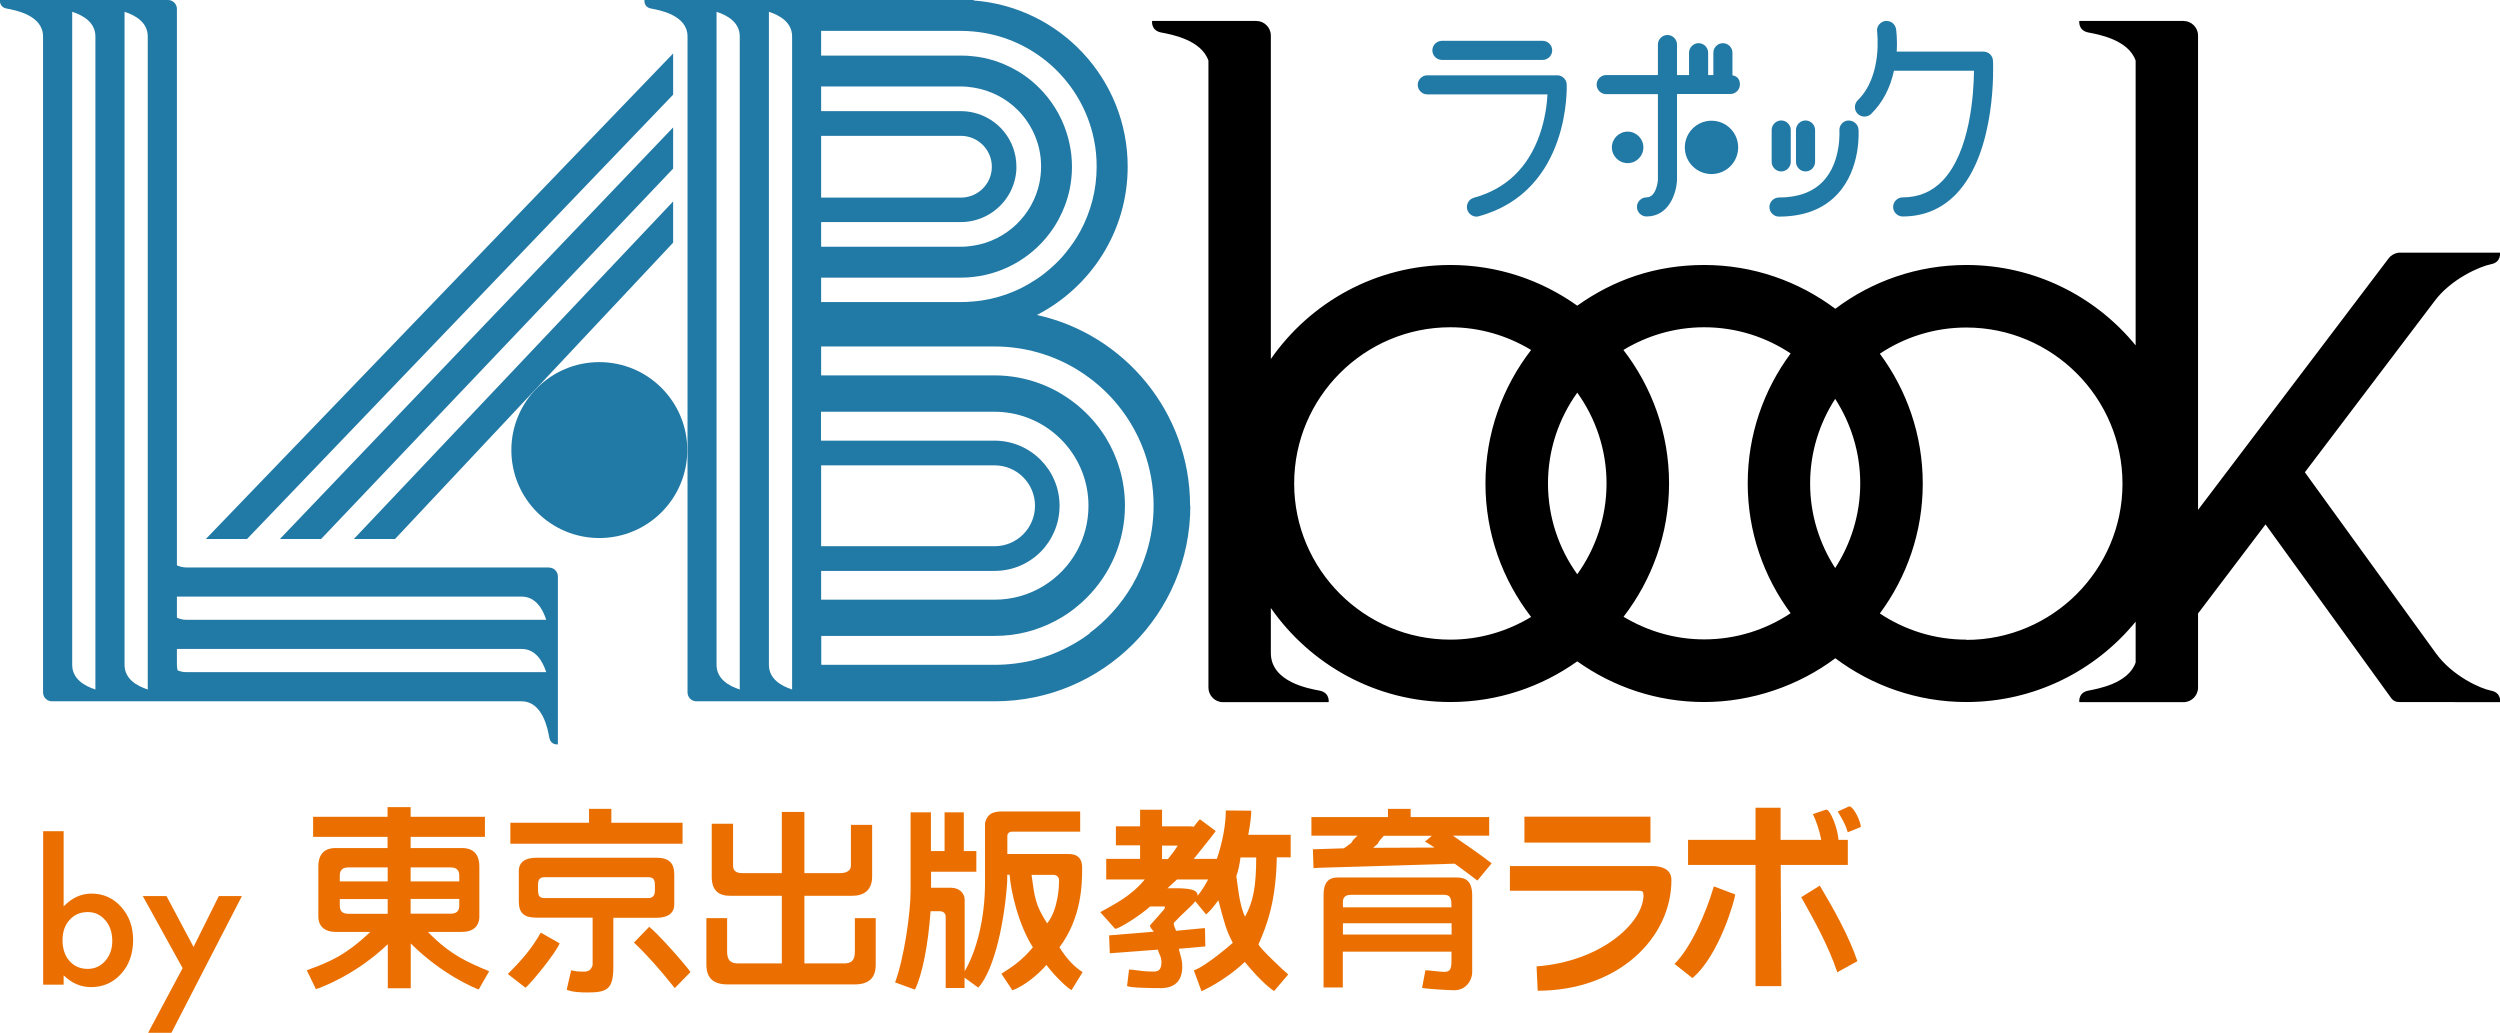
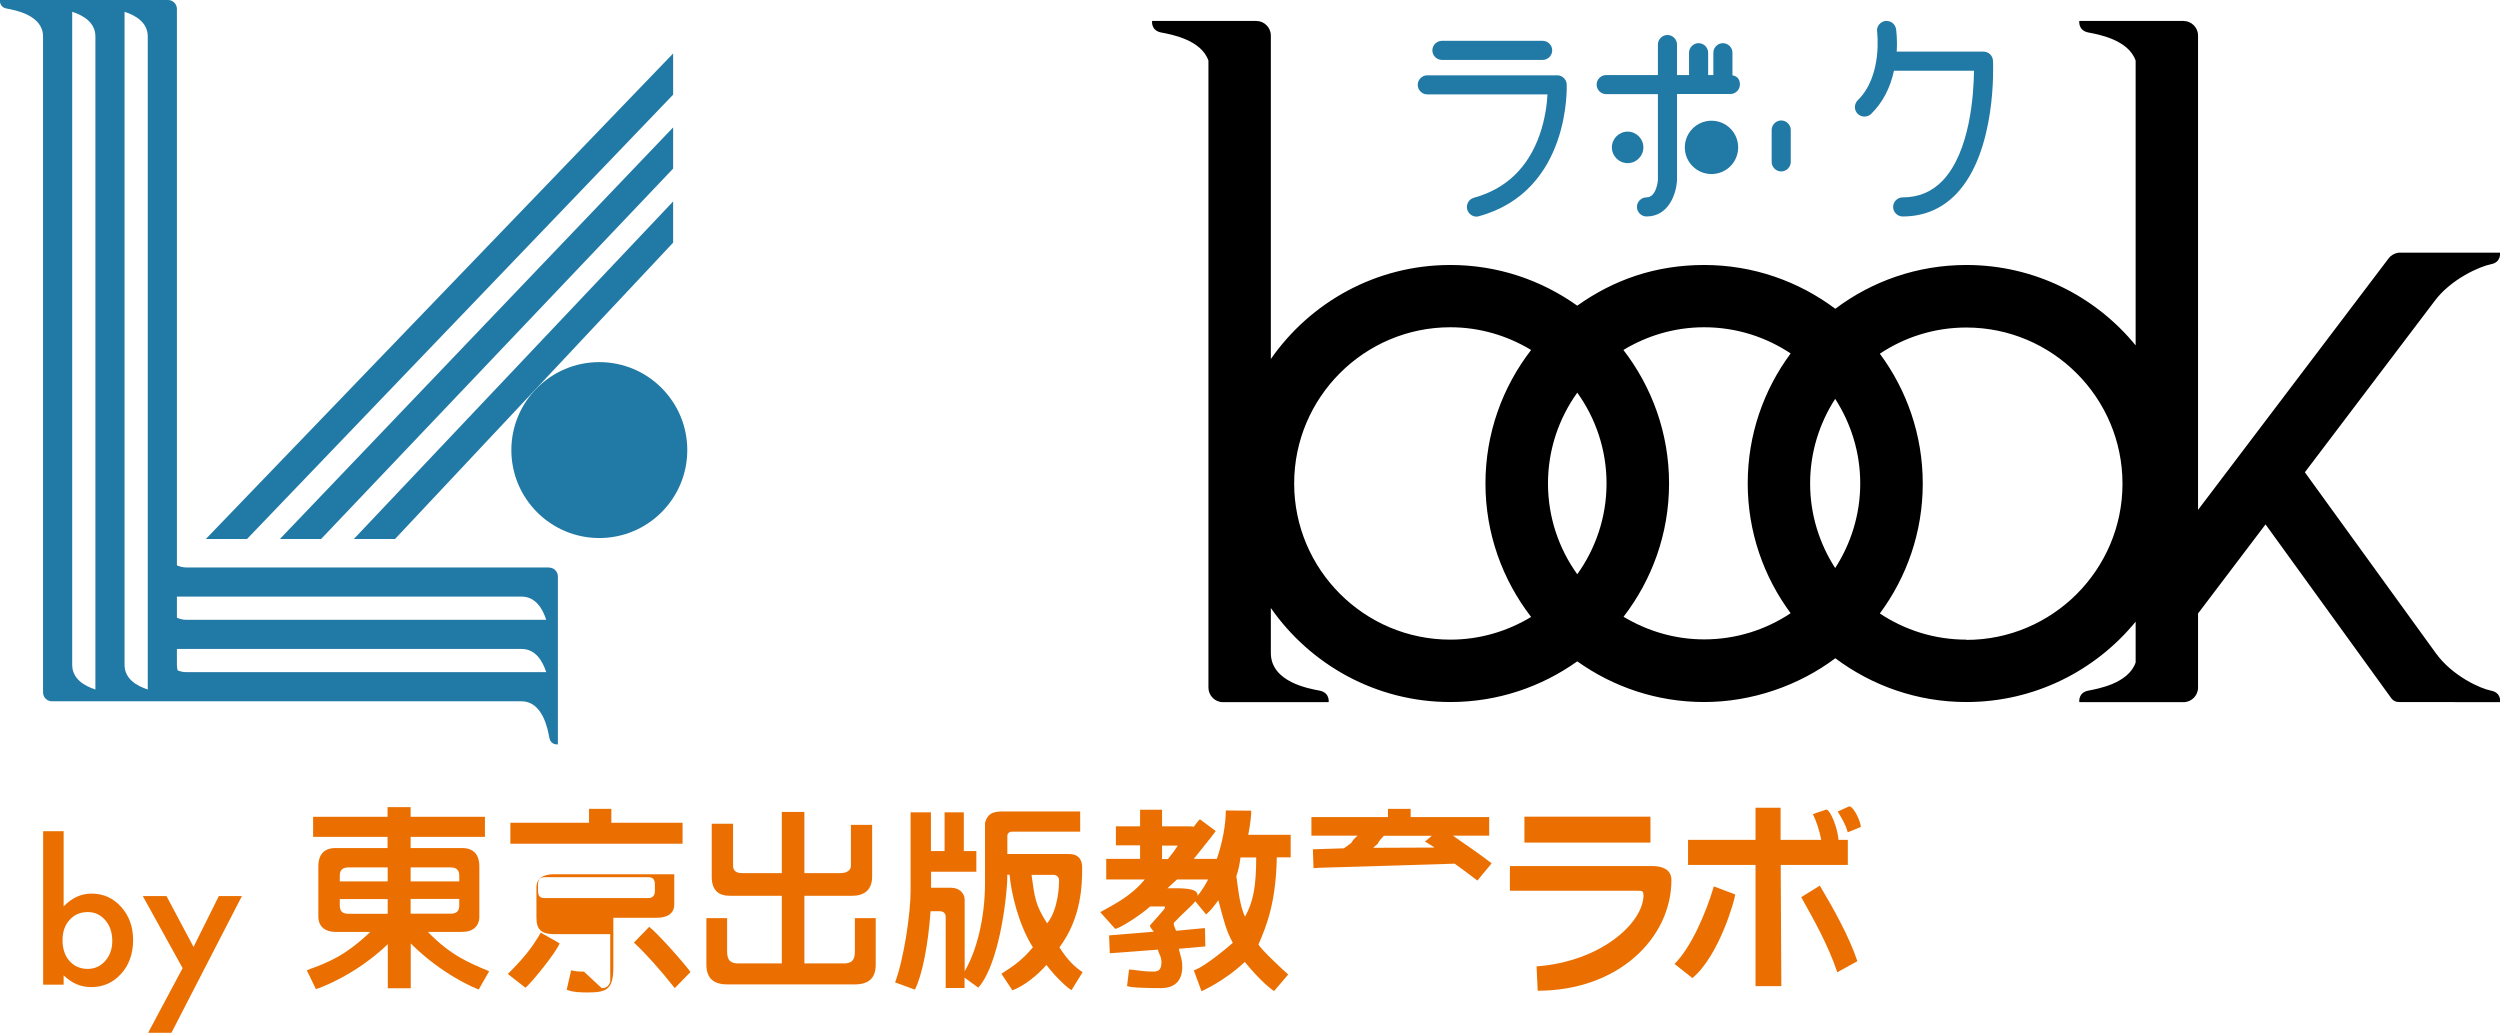
<svg xmlns="http://www.w3.org/2000/svg" id="_レイヤー_2" viewBox="0 0 201.52 83.25">
  <defs>
    <style>.cls-1{fill:#ea6f00;}.cls-2{fill:#2179a5;}</style>
  </defs>
  <g id="_レイヤー_1-2">
    <path d="M200.79,55.67c-.84-.16-3.1-1.17-4.43-3l-10.57-14.6,10.41-13.74c1.33-1.84,3.74-2.87,4.59-3.03.85-.16.73-.93.73-.93h-7.98s0,0-.01,0h-.19,0c-.31.04-.6.2-.8.46l-15.36,20.27V2.86c0-.64-.53-1.17-1.17-1.17h-8.4s-.12.76.73.93c.75.14,3.23.57,3.81,2.27v22.95c-3.23-3.95-8.15-6.48-13.64-6.48-3.96,0-7.62,1.31-10.57,3.53-2.95-2.21-6.61-3.53-10.57-3.53s-7.34,1.22-10.23,3.28c-2.89-2.06-6.41-3.28-10.23-3.28-5.99,0-11.28,3-14.47,7.58V2.86c0-.64-.53-1.17-1.17-1.17h-8.4s-.12.76.73.93c.75.14,3.23.57,3.81,2.27v50.54c0,.64.53,1.17,1.17,1.17h8.52s.12-.76-.73-.93c-.84-.16-3.9-.68-3.93-3v-3.66c3.19,4.57,8.48,7.58,14.47,7.58,3.81,0,7.34-1.22,10.23-3.28,2.89,2.06,6.41,3.28,10.23,3.28s7.62-1.31,10.57-3.53c2.95,2.21,6.61,3.53,10.57,3.53,5.49,0,10.41-2.53,13.64-6.48v3.29c-.58,1.7-3.06,2.12-3.81,2.27-.85.16-.73.93-.73.93h8.4c.64,0,1.17-.53,1.17-1.17v-5.98l5.44-7.18,10.15,14.03c.14.19.35.28.57.29h0s8.19.01,8.19.01c0,0,.12-.76-.73-.93ZM147.93,45.79c-1.27-1.97-2.02-4.31-2.02-6.82s.75-4.85,2.02-6.82c1.27,1.97,2.02,4.31,2.02,6.82s-.75,4.85-2.02,6.82ZM127.14,46.29c-1.48-2.06-2.36-4.59-2.36-7.32s.88-5.25,2.36-7.32c1.48,2.06,2.36,4.59,2.36,7.32s-.88,5.25-2.36,7.32ZM104.32,38.97c0-6.94,5.65-12.59,12.59-12.59,2.38,0,4.6.68,6.51,1.83-2.3,2.98-3.68,6.71-3.68,10.76s1.38,7.78,3.68,10.76c-1.9,1.15-4.12,1.83-6.51,1.83-6.94,0-12.59-5.65-12.59-12.59ZM130.86,49.73c2.3-2.98,3.68-6.71,3.68-10.76s-1.38-7.78-3.68-10.76c1.9-1.15,4.12-1.83,6.51-1.83,2.58,0,4.97.78,6.97,2.11-2.17,2.93-3.46,6.55-3.46,10.47s1.29,7.54,3.46,10.47c-2,1.33-4.39,2.11-6.97,2.11-2.38,0-4.6-.68-6.51-1.83ZM158.5,51.56c-2.58,0-4.97-.78-6.97-2.11,2.17-2.93,3.46-6.55,3.46-10.47s-1.29-7.54-3.46-10.47c2-1.33,4.39-2.11,6.97-2.11,6.94,0,12.59,5.65,12.59,12.59s-5.65,12.59-12.59,12.59Z" />
    <polygon class="cls-2" points="54.26 19.56 54.26 16.24 28.52 43.45 31.84 43.45 54.26 19.56" />
    <polygon class="cls-2" points="54.26 10.27 22.56 43.45 25.88 43.45 54.26 13.59 54.26 10.27" />
    <polygon class="cls-2" points="54.26 4.31 16.59 43.45 19.91 43.45 54.26 7.63 54.26 4.31" />
    <path class="cls-2" d="M44.26,45.74H15.01c-.29,0-.53-.07-.75-.17V.72c0-.4-.32-.72-.72-.72H0s-.09.57.54.69c.63.12,2.93.51,2.93,2.25v52.87c0,.4.32.72.72.72h37.84c1.74,0,2.13,2.3,2.25,2.93.12.63.69.54.69.54v-13.53c0-.4-.32-.72-.72-.72ZM7.69,55.58c-.86-.28-1.87-.84-1.87-1.99V.95c.86.28,1.87.84,1.87,1.99v52.64ZM11.91,55.58c-.86-.28-1.87-.84-1.87-1.99V.95c.86.28,1.87.84,1.87,1.99v52.64ZM15.01,54.18c-.26,0-.49-.06-.69-.14-.04-.14-.06-.29-.06-.45v-1.28h27.78c1.15,0,1.71,1.01,1.99,1.87H15.01ZM15.01,49.96c-.29,0-.53-.07-.75-.17v-1.7h27.78c1.15,0,1.71,1.01,1.99,1.87H15.01Z" />
    <circle class="cls-2" cx="48.31" cy="36.28" r="7.09" />
-     <path class="cls-2" d="M95.93,40.77c0-7.53-5.29-13.83-12.35-15.38,4.34-2.23,7.32-6.74,7.32-11.96,0-7.07-5.47-12.87-12.41-13.39v-.04h-26.54s-.09.57.54.69c.63.12,2.93.51,2.93,2.25v52.87c0,.4.32.72.72.72h8.56s15.49,0,15.49,0h0c8.7,0,15.76-7.05,15.76-15.76ZM59.63,55.58c-.86-.28-1.87-.84-1.87-1.99V.95c.86.28,1.87.84,1.87,1.99v52.64ZM63.85,55.58c-.86-.28-1.87-.84-1.87-1.99V.95c.86.28,1.87.84,1.87,1.99v52.64ZM66.19,10.95h11.27c.36,0,.71.08,1.02.22.86.39,1.47,1.26,1.47,2.27s-.6,1.88-1.47,2.27c-.31.14-.66.22-1.02.22h-11.27v-4.97ZM66.19,17.9h11.27c.35,0,.69-.04,1.02-.12,1.83-.43,3.23-1.98,3.43-3.89.02-.15.02-.3.02-.46,0-2.12-1.47-3.89-3.45-4.35-.33-.08-.67-.12-1.02-.12h-11.27v-1.99h11.27c.35,0,.69.04,1.02.09,1.37.22,2.61.86,3.55,1.8.29.29.56.61.79.96.58.86.96,1.86,1.07,2.95.02.22.03.44.03.66,0,.45-.05.88-.13,1.3-.54,2.61-2.65,4.65-5.31,5.07-.33.05-.67.09-1.02.09h-11.27v-1.99ZM66.19,22.38h11.27c.34,0,.68-.02,1.02-.06,1.31-.15,2.54-.58,3.62-1.24,1.11-.67,2.06-1.58,2.78-2.65.16-.24.31-.48.45-.74.41-.76.72-1.59.9-2.46.12-.58.18-1.19.18-1.8,0-.31-.02-.61-.05-.92-.02-.15-.03-.3-.06-.45-.05-.3-.11-.59-.18-.87-.37-1.43-1.08-2.72-2.04-3.78-.19-.21-.4-.41-.61-.61-.21-.19-.43-.38-.66-.55-.23-.17-.47-.33-.71-.48-.37-.22-.76-.42-1.16-.59-.77-.33-1.6-.55-2.46-.64-.33-.04-.67-.06-1.02-.06h-11.27v-1.99h11.27c.34,0,.68.02,1.02.05,4.46.41,8.14,3.5,9.43,7.64.11.34.2.69.27,1.05.15.71.22,1.45.22,2.2,0,1.89-.48,3.66-1.32,5.21-.17.31-.35.61-.55.9-.2.29-.41.57-.63.84-.33.41-.7.79-1.09,1.14-.39.35-.8.68-1.24.97-.44.29-.9.56-1.37.79-.32.15-.65.29-.98.41-.87.32-1.79.53-2.74.61-.34.03-.68.05-1.02.05h-11.27v-1.99ZM66.19,42.96v-5.45h13.98c1.8,0,3.26,1.46,3.26,3.26s-1.46,3.26-3.26,3.26h-13.98v-1.07ZM66.19,46.02h13.98c1.63,0,3.09-.74,4.05-1.91.21-.26.4-.54.56-.84.4-.74.63-1.59.63-2.5,0-2.9-2.35-5.25-5.25-5.25h-13.98v-2.33h13.98c1.83,0,3.51.65,4.82,1.73.37.31.72.65,1.03,1.03,1.08,1.31,1.73,2.99,1.73,4.82,0,1.31-.33,2.54-.91,3.61-1.28,2.36-3.78,3.96-6.66,3.96h0s0,0,0,0h-13.98v-2.33ZM87.85,51.05c-.33.25-.67.48-1.02.69-.35.21-.72.41-1.09.59-.37.18-.76.34-1.15.49-.39.14-.8.27-1.2.37-1.02.26-2.1.4-3.21.4h0s0,0,0,0h-13.98v-2.33h13.98c.91,0,1.79-.11,2.62-.33.17-.04.33-.09.5-.14.82-.26,1.6-.61,2.32-1.05.43-.26.85-.56,1.23-.88.26-.21.51-.44.75-.68,1.9-1.9,3.08-4.53,3.08-7.42,0-1.99-.56-3.86-1.52-5.44-.26-.43-.56-.85-.88-1.23-.32-.39-.67-.75-1.04-1.09-.25-.23-.51-.44-.78-.64-.27-.2-.55-.39-.84-.57-.43-.26-.89-.5-1.36-.7-.16-.07-.32-.13-.48-.19-1.13-.41-2.34-.64-3.61-.64h-13.98v-2.33h13.98c2.44,0,4.71.68,6.65,1.86.35.21.69.45,1.02.69.99.74,1.87,1.62,2.6,2.6.25.33.48.67.69,1.02.11.18.21.36.31.54.2.36.38.74.54,1.12.08.19.16.39.23.58.5,1.38.78,2.86.78,4.41,0,1.33-.2,2.61-.58,3.82-.56,1.81-1.51,3.44-2.76,4.81-.55.61-1.16,1.16-1.82,1.65Z" />
    <path class="cls-2" d="M124.35,4.83c.42,0,.77-.35.77-.77s-.35-.77-.77-.77h-8.12c-.42,0-.77.35-.77.77s.35.77.77.77h8.12Z" />
    <path class="cls-2" d="M125.53,6.07h-10.48c-.42,0-.77.35-.77.77s.35.77.77.77h9.69c-.04.75-.18,1.95-.62,3.22-.93,2.68-2.72,4.4-5.31,5.11-.41.11-.65.54-.54.95.09.33.4.57.74.57.07,0,.14,0,.2-.03,7.43-2.03,7.08-10.54,7.08-10.63-.02-.41-.36-.73-.77-.73Z" />
    <path class="cls-2" d="M139.65,6.08v-1.83c0-.42-.35-.77-.77-.77s-.77.35-.77.77v1.8h-.42v-1.8c0-.42-.35-.77-.77-.77s-.77.35-.77.77v1.8h-.97v-2.46c0-.42-.35-.77-.77-.77s-.77.35-.77.77v2.46s-4.17,0-4.17,0c-.42,0-.77.35-.77.77s.35.77.77.77h4.17v6.93s-.1,1.39-.92,1.39c-.42,0-.77.35-.77.77s.35.77.77.77c1.82,0,2.4-1.88,2.46-2.89v-6.98h4.3c.42,0,.77-.35.77-.77,0-.3-.11-.65-.6-.74Z" />
    <path class="cls-2" d="M132.47,11.88c0-.7-.57-1.27-1.27-1.27s-1.27.57-1.27,1.27.57,1.27,1.27,1.27,1.27-.57,1.27-1.27Z" />
    <path class="cls-2" d="M137.96,9.73c-1.18,0-2.15.96-2.15,2.15s.96,2.15,2.15,2.15,2.15-.96,2.15-2.15-.96-2.15-2.15-2.15Z" />
-     <path class="cls-2" d="M148.98,9.71c-.42.03-.74.4-.71.83,0,.02.16,2.5-1.29,4.05-.82.88-2.02,1.33-3.58,1.33-.42,0-.77.35-.77.77s.35.77.77.77c2.01,0,3.6-.61,4.72-1.82,1.91-2.06,1.7-5.09,1.69-5.21-.03-.42-.41-.74-.83-.71Z" />
    <path class="cls-2" d="M143.58,13.82c.42,0,.77-.35.77-.77v-2.57c0-.42-.35-.77-.77-.77s-.77.35-.77.77v2.57c0,.42.35.77.77.77Z" />
-     <path class="cls-2" d="M146.31,13.05v-2.57c0-.42-.35-.77-.77-.77s-.77.35-.77.77v2.57c0,.42.35.77.77.77s.77-.35.77-.77Z" />
    <path class="cls-2" d="M159.89,4.16h-7c.06-1.01-.04-1.73-.05-1.81-.03-.2-.14-.38-.3-.51-.17-.12-.37-.17-.57-.15-.2.03-.38.14-.51.3s-.18.37-.15.57c0,.04.46,3.54-1.56,5.52-.3.3-.31.79-.01,1.09.29.3.8.3,1.09.01.91-.89,1.53-2.06,1.84-3.48h6.45c-.02,1.81-.29,6.52-2.53,8.86-.86.9-1.94,1.35-3.22,1.35-.42,0-.77.35-.77.77s.35.77.77.77c1.72,0,3.17-.62,4.33-1.83,3.26-3.41,2.97-10.43,2.95-10.73-.02-.41-.36-.73-.77-.73Z" />
    <path class="cls-1" d="M58.63,79.35h10.27c1.14,0,1.69-.52,1.69-1.59v-3.75h-1.68v2.69c0,.73-.28.96-.9.96h-3.17v-5.45h3.83c.98,0,1.63-.46,1.63-1.55v-4.17h-1.71v3.28c0,.41-.36.61-.85.61h-2.9v-4.93h-1.82v4.93h-3.2c-.49,0-.73-.2-.73-.61v-3.37h-1.72v4.26c0,1.09.52,1.55,1.5,1.55h4.15v5.45h-3.51c-.62,0-.9-.24-.9-.96v-2.69h-1.67v3.75c0,1.07.55,1.59,1.69,1.59Z" />
    <path class="cls-1" d="M88.69,73.53l1.2,1.34c.32,0,2.05-1.1,2.82-1.8h.92c.3,0,.3-.04.24.19,0,.02-1.08,1.23-1.08,1.23-.19.15-.05.29.22.61l-3.61.3.06,1.44c.09,0,.2-.02.3-.02l3.58-.27c.09.41.28.53.28,1.02,0,.87-.55.74-.88.74-.66,0-1.42-.16-1.73-.16l-.16,1.33c.28.16,2.12.17,2.73.17,1.18,0,1.72-.66,1.72-1.72,0-.54-.08-.65-.28-1.45l2.14-.19-.03-1.47c-.11,0-.22,0-.33.02l-2,.19c-.05-.14-.26-.55-.16-.66.71-.77,1.39-1.3,1.71-1.72l.87,1.06c.36-.32.47-.45.99-1.14.53,1.98.61,2.36,1.16,3.43,0,.01-2.15,1.89-3.14,2.22l.62,1.68s1.83-.79,3.49-2.36c1.35,1.65,2.2,2.25,2.36,2.35l1.14-1.34c-.33-.27-2.47-2.28-2.39-2.44.67-1.53,1.4-3.39,1.47-7h1.12v-1.82h-3.42c.19-.99.24-1.59.24-1.94l-2.05-.02c0,1.07-.24,2.5-.72,3.9h-1.86c1.42-1.76,1.59-1.99,1.77-2.24l-1.28-.95c-.16.15-.32.38-.49.6-.09-.02-.24-.03-.36-.03h-2.2v-1.34h-1.77v1.34h-1.95v1.53h1.95v1.09h-2.73v1.66h3.11c-1.13,1.37-2.46,2-3.58,2.63ZM99.99,69.12h1.27c0,2.33-.24,3.59-.9,4.77-.47-.94-.6-2.65-.7-3.27.16-.43.28-1.02.33-1.5ZM97.38,70.9c-.24.47-.53.91-.84,1.31,0-.45-.47-.58-1.55-.61h-.88c.55-.51.24-.22.77-.71h2.49ZM93.66,68.16h1.28c-.52.79-.38.53-.8,1.09h-.47v-1.09Z" />
    <path class="cls-1" d="M108.34,68.38l-2.51.08.05,1.52c.16,0,.32-.03.47-.03l10.91-.33c.36.25,1.54,1.14,1.83,1.36l1.15-1.39c-.95-.73-2.25-1.63-3.13-2.23h2.93v-1.5h-6.33v-.66h-1.83v.66h-6.17v1.5h3.72c-.82.74,0,.26-1.1,1.02ZM111.55,67.37h3.87l-.56.47c.52.28,0,0,.74.45v.03l-4.86.02-.03-.03c.69-.55.05-.1.84-.94Z" />
-     <path class="cls-1" d="M116.4,78.34c-.28,0-1.26-.13-1.5-.13l-.27,1.42c.14.06,1.96.19,2.62.19.87,0,1.42-.74,1.42-1.47v-6.17c0-1.25-.59-1.45-1.31-1.45h-9.52c-.77,0-1.15.43-1.15,1.4v7.47h1.55v-2.89h8.76v.65c0,.74-.08.98-.6.98ZM108.25,72.71c0-.35.16-.58.66-.58h7.51c.56,0,.58.41.58,1.01h-8.75v-.43ZM108.25,75.33v-.91h8.76v.91h-8.76Z" />
    <polygon class="cls-1" points="133.04 65.83 132.94 65.83 122.88 65.83 122.88 67.92 133.04 67.92 133.04 65.83" />
    <path class="cls-1" d="M132.48,72.15c0,2.21-3.38,5.35-8.62,5.75l.09,1.96c6.49,0,10.78-4.24,10.78-8.93,0-.99-1.01-1.12-1.53-1.12h-11.49v1.99h10.16c.52,0,.6,0,.6.35Z" />
    <path class="cls-1" d="M141.51,79.49h2.08s-.05-9.77-.05-9.77h5.41v-2.02h-.75c-.07-.96-.66-2.44-.99-2.44l-1.08.36c.28.56.51,1.26.68,2.08h-3.28v-2.59h-2.02v2.59h-5.44v2.02h5.44v9.77Z" />
    <path class="cls-1" d="M145.2,72.33c.96,1.72,2.16,3.83,2.9,6.04l1.62-.89c-.65-1.96-1.96-4.31-3.03-6.09l-1.5.93Z" />
    <path class="cls-1" d="M150,66.67c0-.41-.57-1.67-.94-1.67l-.92.41c.25.46.62.99.8,1.68l1.06-.43Z" />
    <path class="cls-1" d="M139.87,72.1l-1.72-.65c-.66,2.22-1.84,4.92-3.17,6.25l1.44,1.14c2.18-1.81,3.45-6.42,3.45-6.74Z" />
    <path class="cls-1" d="M75,73.45h.72c.33,0,.51.17.51.46v5.73h1.52v-.83l1.11.8c1.36-1.51,2.15-5.6,2.33-8.6v-.5h.19c.11,1.37.71,4.02,1.88,5.85-.84,1.01-1.58,1.53-2.54,2.13l.89,1.34c1-.39,2.05-1.25,2.74-2.05.77,1.03,1.87,2.02,2.03,2.02l.89-1.44c-.61-.38-1.24-.99-1.87-2,1.8-2.4,1.83-5.11,1.83-6.45,0-.76-.43-1.07-1.06-1.07h-4.97v-1.44c0-.22.14-.36.38-.36h5.49v-1.63h-6.15c-.69,0-1.29.04-1.52.92v4.82c0,2.89-.68,5.5-1.64,7.14v-5.77c0-.52-.44-.96-1.09-.96h-1.62v-1.29h3.65v-1.67h-1.01v-3.12h-1.55v3.12h-1.1v-3.12h-1.64v6.34c0,1.81-.54,5.49-1.25,7.37l1.6.58c.6-1.2,1.07-3.64,1.26-6.31ZM84.9,70.52c.28,0,.47.17.47.46,0,.25-.02,2.28-.96,3.45-.98-1.51-1.01-2.13-1.26-3.91h1.74Z" />
-     <path class="cls-1" d="M47.07,78.32c-.42,0-.68-.02-1.03-.11l-.36,1.57c.44.19,1.09.22,1.67.22,1.57,0,2.09-.24,2.09-2.05v-3.97h3.49c.91,0,1.42-.38,1.42-1.07v-2.44c0-.9-.44-1.33-1.42-1.33h-9.68c-.93,0-1.43.36-1.43,1.07v2.44c0,.95.41,1.32,1.43,1.32h4.52v3.82c-.12.4-.34.53-.69.53ZM43.88,72.39c-.33,0-.51-.13-.51-.6v-.48c0-.39.14-.6.51-.6h8.39c.36,0,.52.17.52.6v.48c0,.38-.16.6-.52.6h-8.39Z" />
+     <path class="cls-1" d="M47.07,78.32c-.42,0-.68-.02-1.03-.11l-.36,1.57c.44.19,1.09.22,1.67.22,1.57,0,2.09-.24,2.09-2.05v-3.97h3.49c.91,0,1.42-.38,1.42-1.07v-2.44h-9.68c-.93,0-1.43.36-1.43,1.07v2.44c0,.95.41,1.32,1.43,1.32h4.52v3.82c-.12.4-.34.53-.69.53ZM43.88,72.39c-.33,0-.51-.13-.51-.6v-.48c0-.39.14-.6.51-.6h8.39c.36,0,.52.17.52.6v.48c0,.38-.16.6-.52.6h-8.39Z" />
    <path class="cls-1" d="M45.11,76.04l-1.52-.86c-.65,1.13-1.36,2.06-2.66,3.33l1.43,1.11c.57-.49,2.51-2.91,2.75-3.58Z" />
    <polygon class="cls-1" points="55.02 66.32 49.28 66.32 49.28 65.2 47.48 65.2 47.48 66.32 41.14 66.32 41.14 68.01 55.02 68.01 55.02 66.32" />
    <path class="cls-1" d="M54.39,79.65l1.27-1.3c-.62-.85-2.78-3.25-3.33-3.64l-1.23,1.27c.98.91,2.18,2.26,3.29,3.67Z" />
    <path class="cls-1" d="M25.47,79.73c.29-.08,3.17-1.11,5.79-3.62v3.55s1.85,0,1.85,0v-3.79.18c2.45,2.45,5.07,3.57,5.48,3.71l.84-1.47c-1.69-.71-3.1-1.28-4.94-3.17h2.75c.91,0,1.4-.48,1.4-1.24v-4.02c0-1.02-.5-1.5-1.4-1.5h-4.14v-.9h5.99v-1.62h-5.99v-.78h-1.86v.78h-6v1.62h6v.9h-4.18c-.91,0-1.4.48-1.4,1.5v4.02c0,.77.5,1.24,1.4,1.24h2.79c-2.03,1.92-3.33,2.44-5.12,3.09l.74,1.53ZM33.1,69.92h3.21c.5,0,.71.22.71.66v.47h-3.92v-1.13ZM33.1,72.46h3.92v.53c0,.45-.21.66-.71.66h-3.21v-1.19ZM27.39,70.58c0-.44.21-.66.71-.66h3.15v1.13h-3.86v-.47ZM28.1,73.66c-.5,0-.71-.21-.71-.66v-.53h3.86v1.19h-3.15Z" />
    <path class="cls-1" d="M5.13,67v6.06c.66-.68,1.41-1.03,2.24-1.03.96,0,1.76.36,2.4,1.08.64.71.96,1.6.96,2.67s-.32,2.01-.97,2.72c-.64.71-1.45,1.07-2.42,1.07-.83,0-1.56-.32-2.21-.95v.75h-1.65v-12.37h1.65ZM9.05,75.85c0-.68-.19-1.24-.56-1.67-.38-.44-.85-.66-1.41-.66-.61,0-1.1.21-1.48.64-.38.42-.56.97-.56,1.64s.19,1.25.56,1.66c.37.42.86.64,1.46.64.57,0,1.04-.21,1.42-.64.38-.43.57-.97.57-1.61Z" />
    <path class="cls-1" d="M14.72,78.04l-3.21-5.81h1.91l2.18,4.1,2.04-4.1h1.86l-5.68,11.02h-1.88l2.78-5.21Z" />
  </g>
</svg>